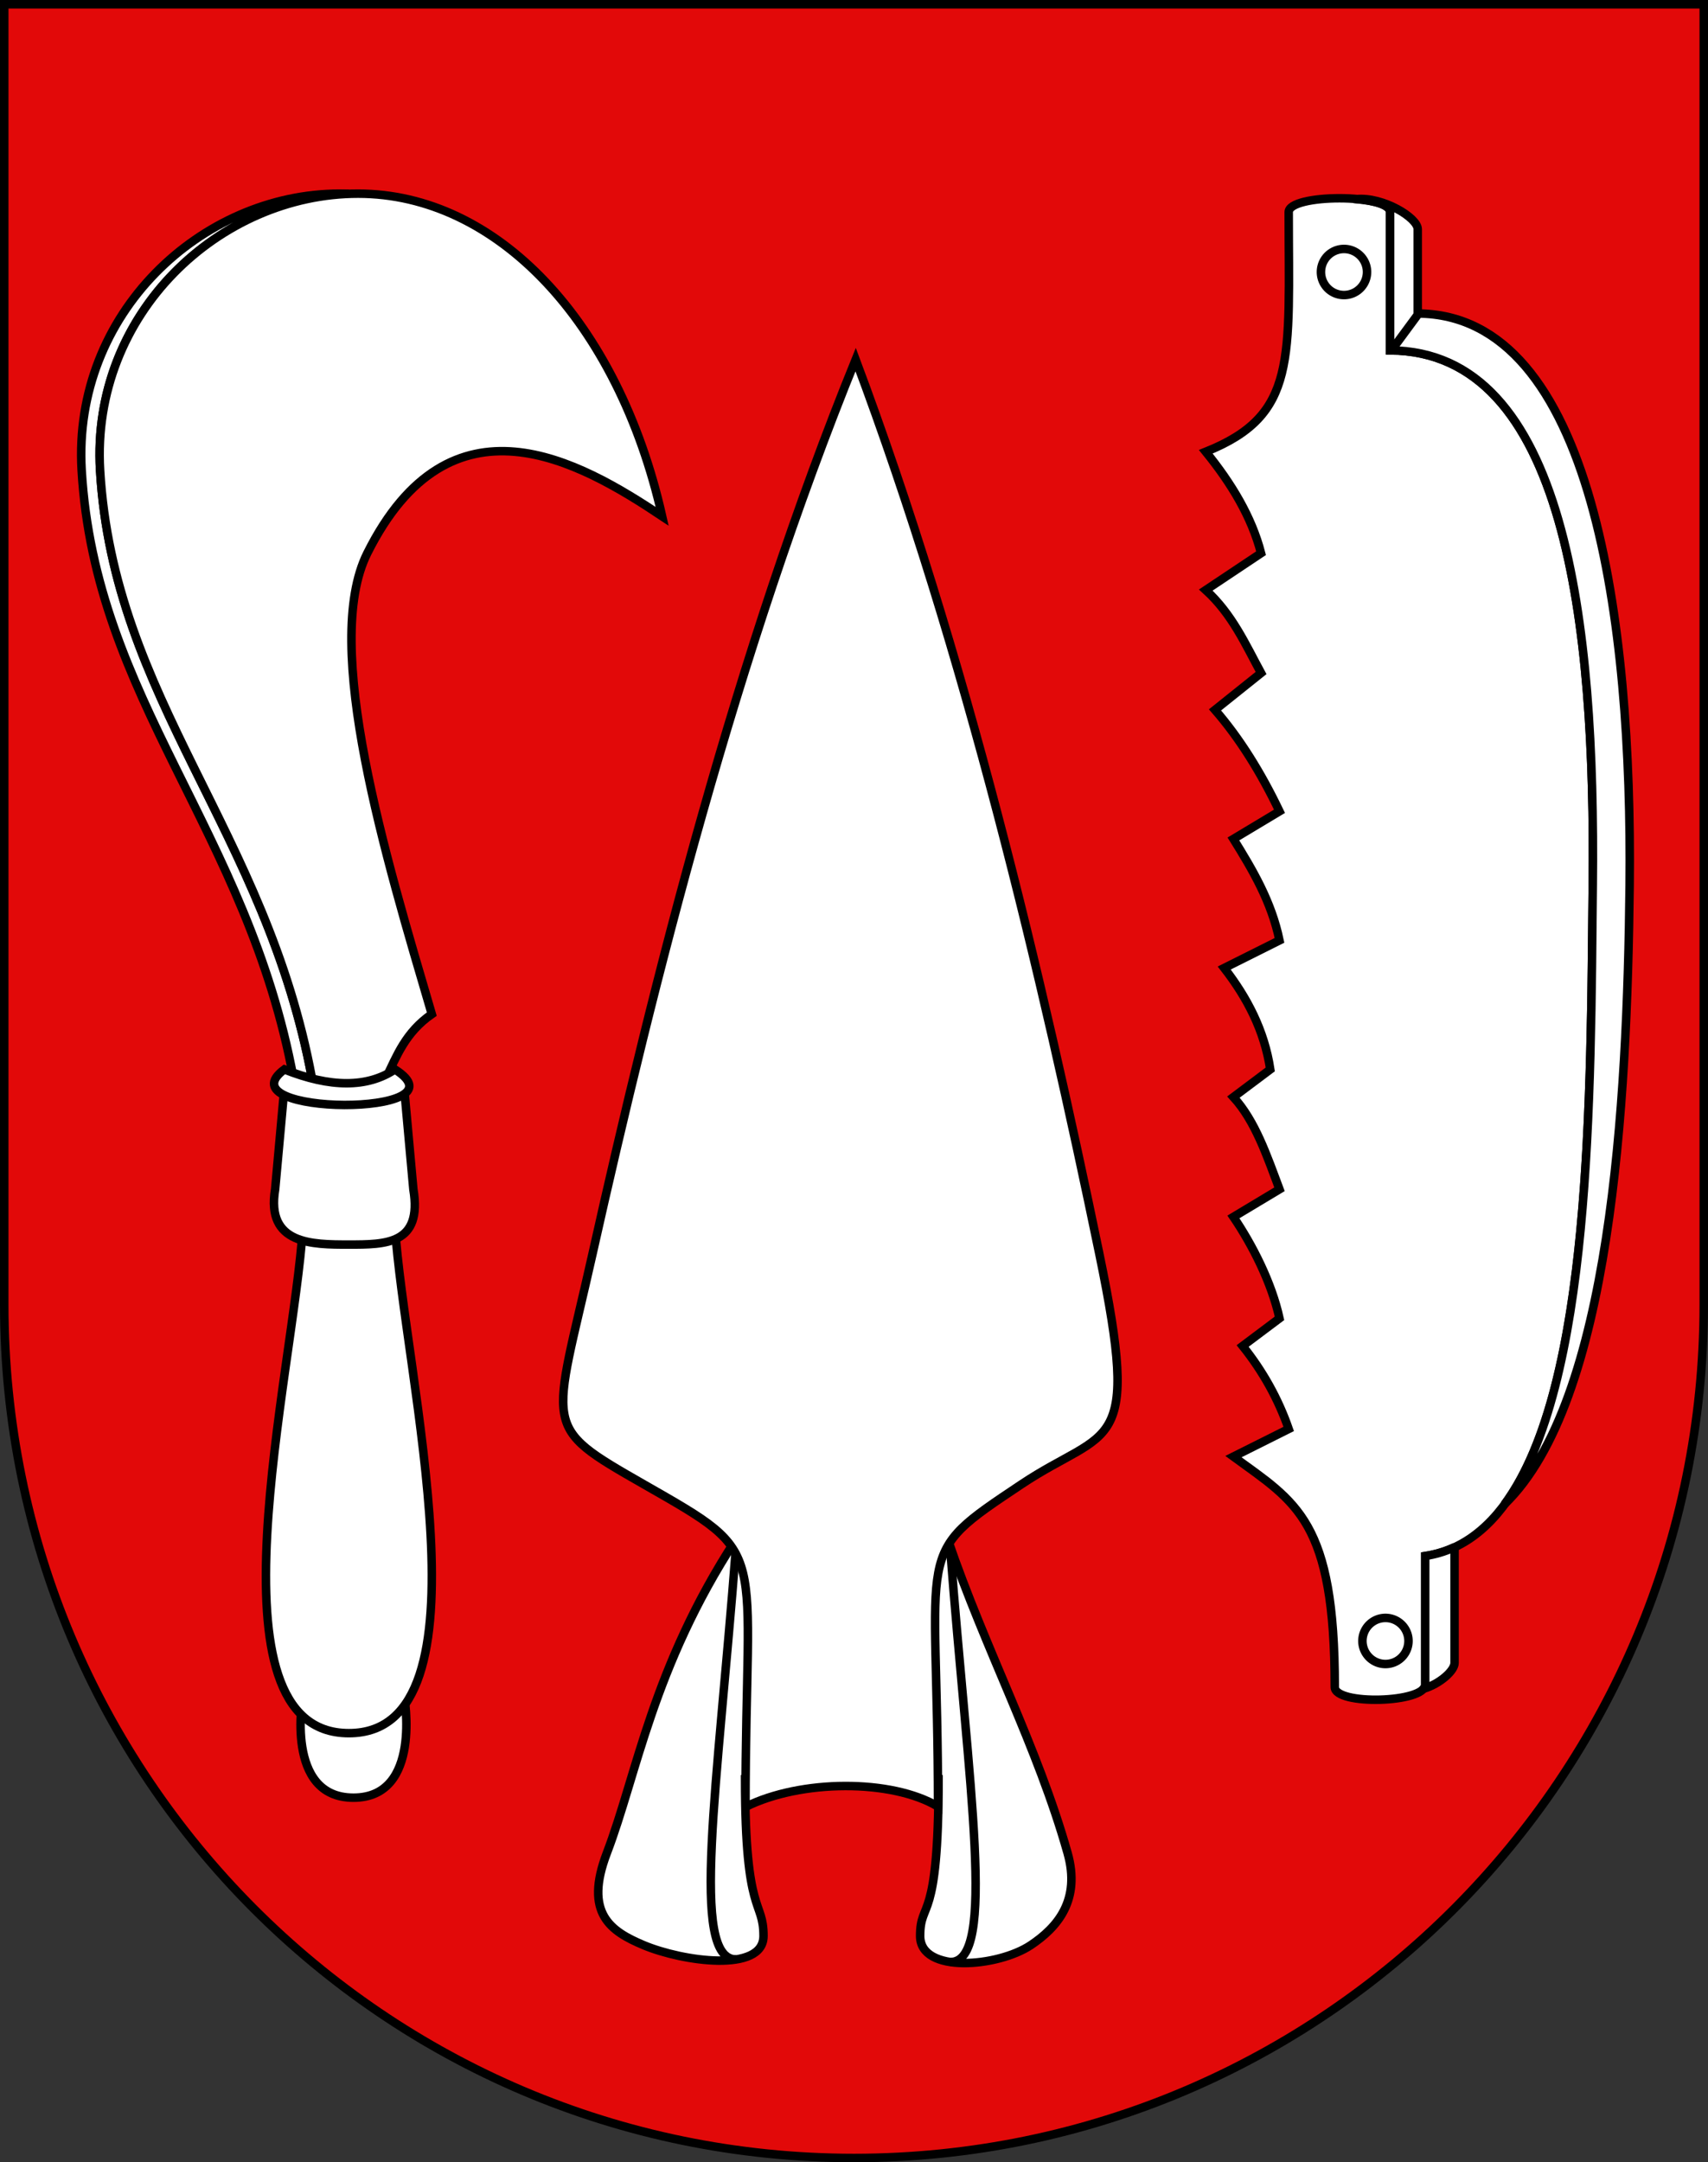
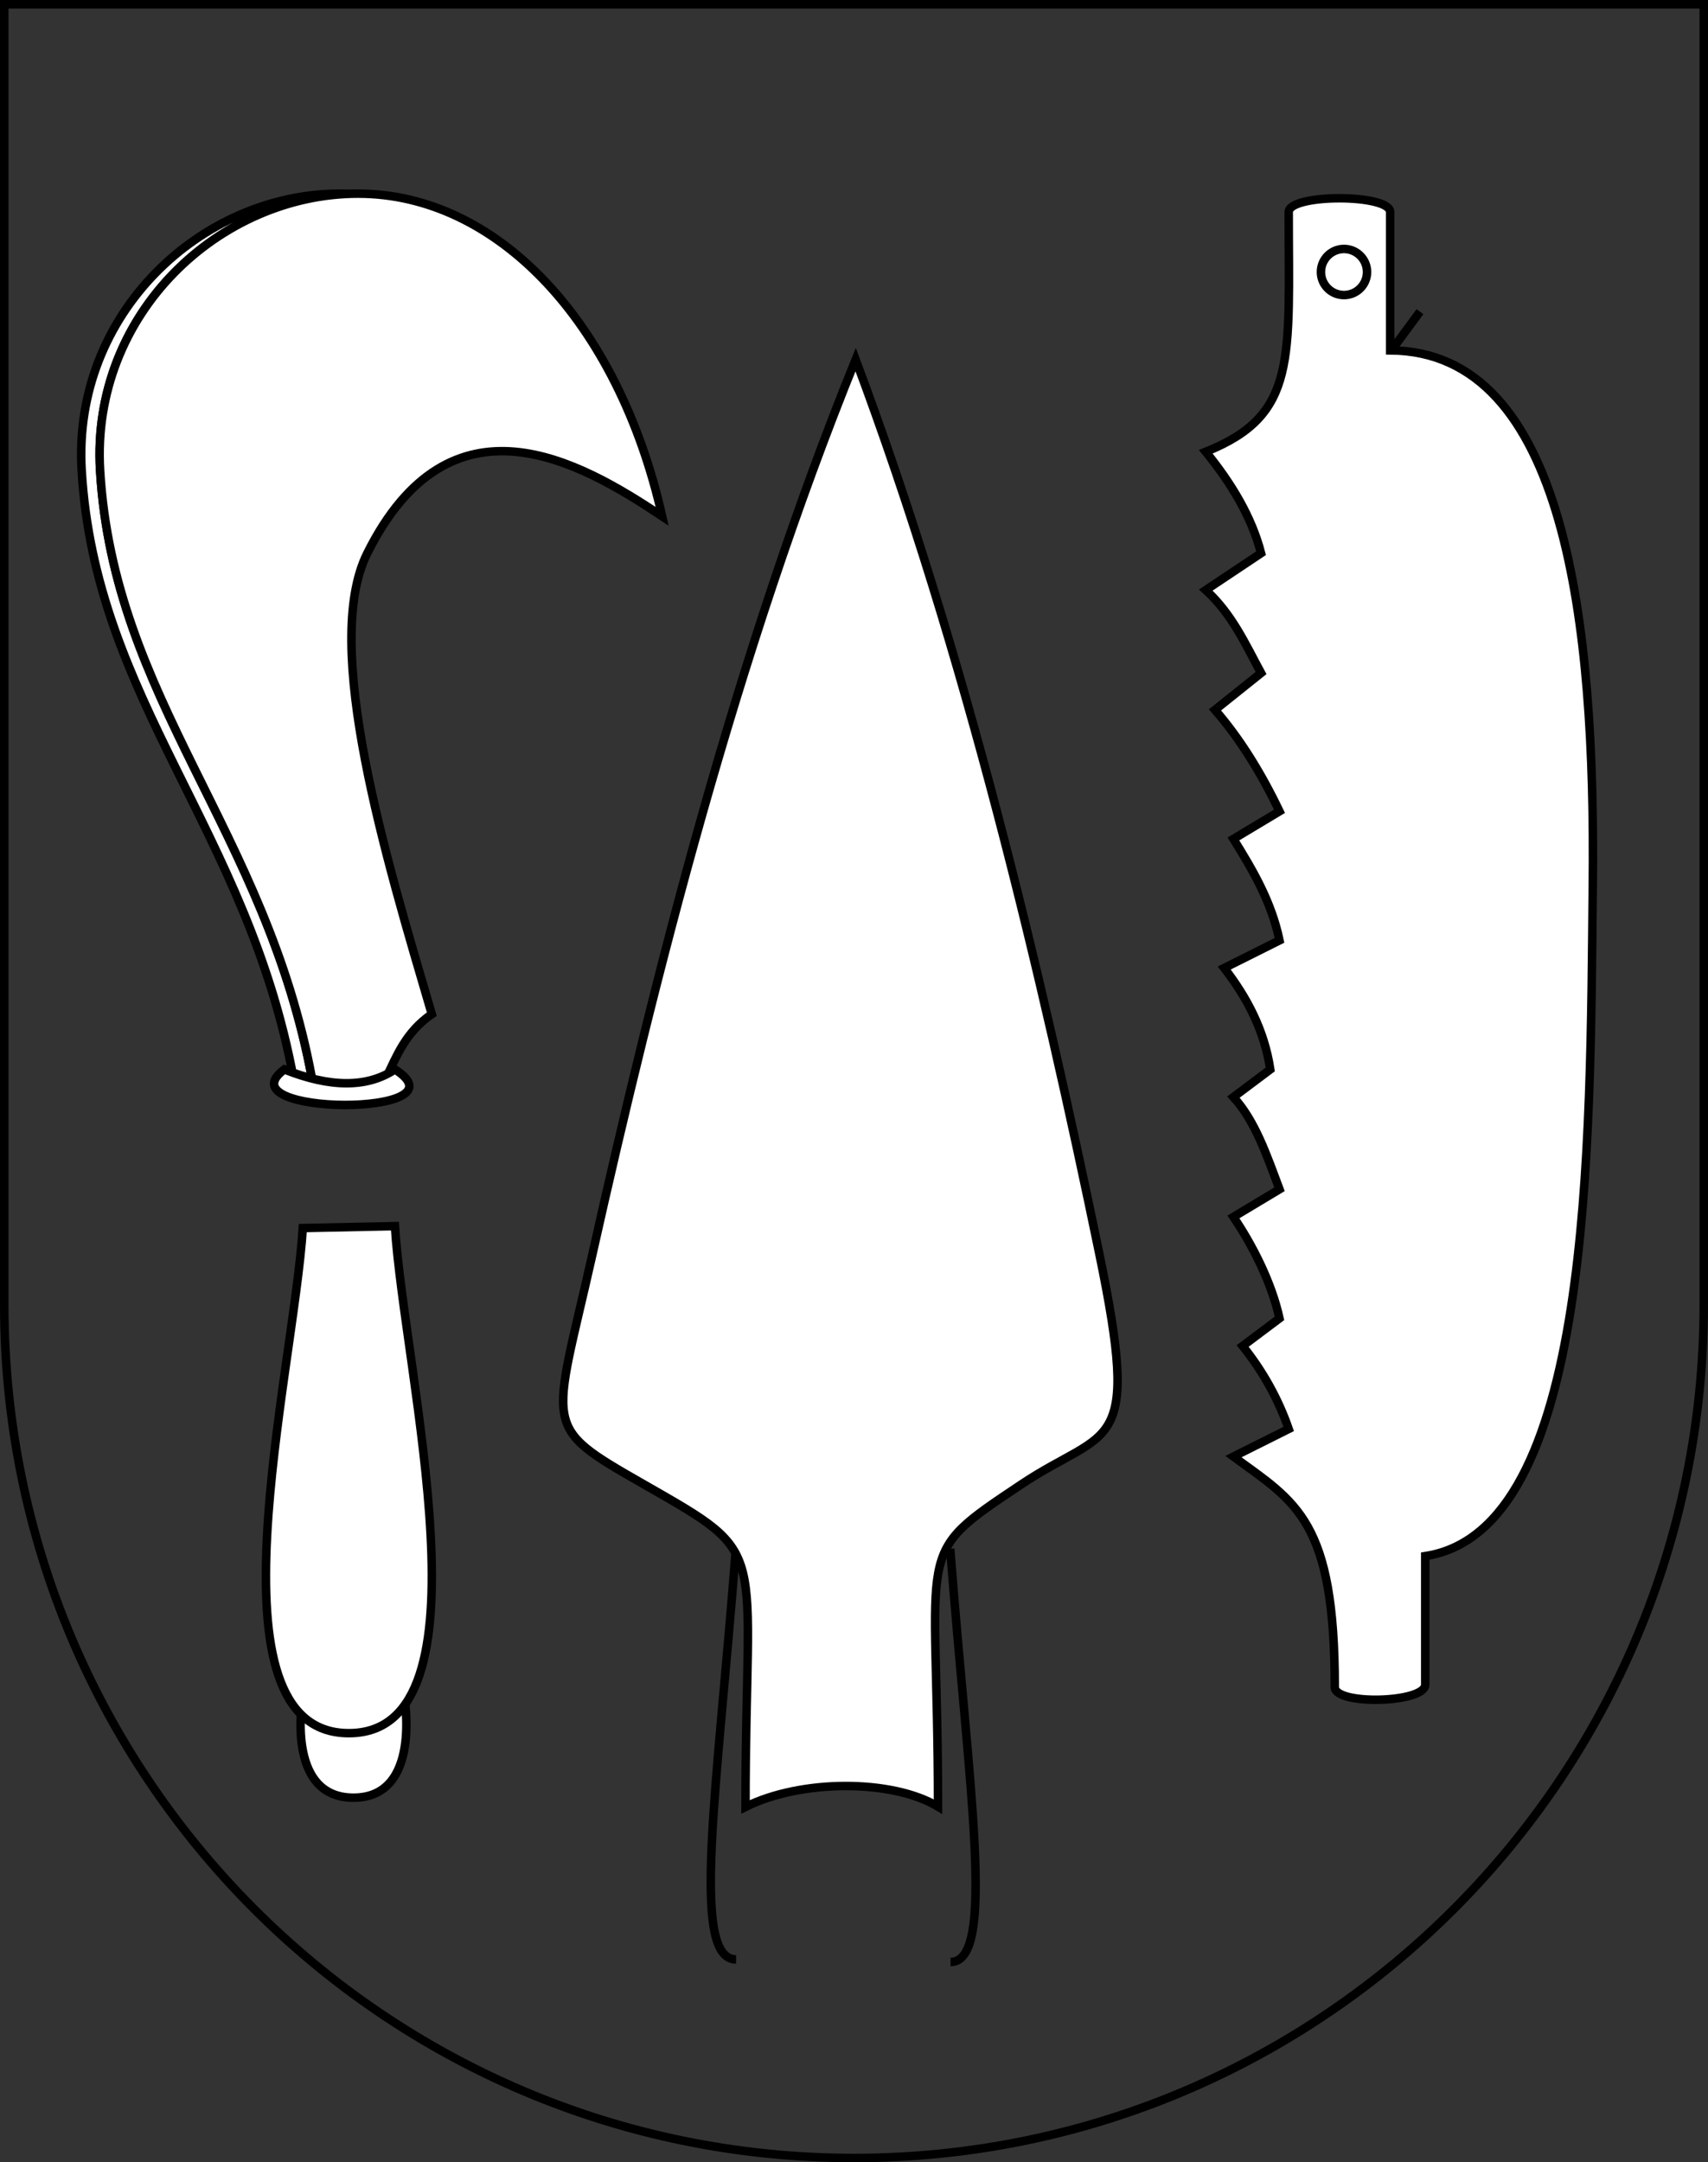
<svg xmlns="http://www.w3.org/2000/svg" xmlns:ns1="http://sodipodi.sourceforge.net/DTD/sodipodi-0.dtd" xmlns:ns2="http://www.inkscape.org/namespaces/inkscape" xmlns:xlink="http://www.w3.org/1999/xlink" height="763" width="603" version="1.0" id="svg20" ns1:version="0.32" ns2:version="0.48.2 r9819" ns1:docname="Blason_Vide_CH_3D.svg" ns2:output_extension="org.inkscape.output.svg.inkscape">
  <rect width="100%" height="100%" fill="#333333" stroke="none" />
  <defs id="defs29">
    <ns2:perspective ns1:type="inkscape:persp3d" ns2:vp_x="0 : 381.5 : 1" ns2:vp_y="0 : 1000 : 0" ns2:vp_z="603 : 381.5 : 1" ns2:persp3d-origin="301.5 : 254.33333 : 1" id="perspective5149" />
    <linearGradient id="linearGradient2893">
      <stop style="stop-color:#ffffff;stop-opacity:0.314;" offset="0" id="stop2895" />
      <stop id="stop2897" offset="0.19" style="stop-color:#ffffff;stop-opacity:0.251;" />
      <stop style="stop-color:#6b6b6b;stop-opacity:0.125;" offset="0.6" id="stop2901" />
      <stop style="stop-color:#000000;stop-opacity:0.125;" offset="1" id="stop2899" />
    </linearGradient>
    <radialGradient ns2:collect="always" xlink:href="#linearGradient2893" id="radialGradient3236" gradientUnits="userSpaceOnUse" gradientTransform="matrix(1.215,1.531577e-24,1.464684e-23,1.267,-839.192,-490.489)" cx="858.042" cy="579.933" fx="858.042" fy="579.933" r="300" />
    <ns2:perspective id="perspective5197" ns2:persp3d-origin="372.04724 : 350.78739 : 1" ns2:vp_z="744.09448 : 526.18109 : 1" ns2:vp_y="0 : 1000 : 0" ns2:vp_x="0 : 526.18109 : 1" ns1:type="inkscape:persp3d" />
  </defs>
  <ns1:namedview ns2:window-height="706" ns2:window-width="1366" ns2:pageshadow="2" ns2:pageopacity="0.0" guidetolerance="10.0" gridtolerance="10.0" objecttolerance="10.0" borderopacity="1.0" bordercolor="#666666" pagecolor="#ffffff" id="base" ns2:zoom="0.50210623" ns2:cx="339.00826" ns2:cy="390.19461" ns2:window-x="-8" ns2:window-y="-8" ns2:current-layer="layer2" showgrid="true" showguides="true" ns2:window-maximized="1">
    <ns2:grid type="xygrid" id="grid5151" visible="true" enabled="true" />
  </ns1:namedview>
  <g ns2:groupmode="layer" id="layer1" ns2:label="Fond écu" style="display:inline" ns1:insensitive="true">
-     <path id="path1899" d="M 1.5,1.5 L 1.5,460.368 C 1.5,626.678 135.815,761.5 301.5,761.5 C 467.185,761.5 601.5,626.678 601.5,460.368 L 601.5,1.5 L 1.5,1.5 z" style="fill:#e20909;fill-opacity:1" />
-   </g>
+     </g>
  <g ns2:groupmode="layer" id="layer2" ns2:label="Meubles" style="display:inline" ns1:insensitive="true">
    <g id="g3858" transform="matrix(3.253,0,0,3.253,-1991.285,-1714.306)" style="stroke-width:0.922;stroke-miterlimit:4;stroke-dasharray:none">
      <g id="g3836" style="stroke-width:0.922;stroke-miterlimit:4;stroke-dasharray:none">
        <path style="fill:#ffffff;fill-opacity:1;stroke:#000000;stroke-width:0.922;stroke-linecap:butt;stroke-linejoin:miter;stroke-miterlimit:4;stroke-opacity:1;stroke-dasharray:none" d="m 752,550 c 0,16 1,22 -9,26 2.781,3.432 4.973,7.041 6,11 l -6,4 c 2.87,2.627 4.299,5.872 6,9 l -5,4 c 2.702,3.113 5.001,6.832 7,11 l -5,3 c 2.089,3.365 4.118,6.773 5,11 l -6,3 c 2.489,3.215 4.361,6.769 5,11 l -4,3 c 2.383,2.617 3.634,6.366 5,10 l -5,3 c 2.064,3.05 4.137,7.093 5,11 l -4,3 c 2.191,2.738 3.864,5.735 5,9 l -6,3 c 6.832,4.995 10.991,6.905 11,25 0,2 9.81,1.738 9.817,-0.263 l 0,-13.943 C 785,693 784.705,651.355 785,623 c 0.295,-28.355 -2.898,-57.898 -21.988,-58 l 0,-15 C 763,548 752,548 752,550 z" id="path3823" ns2:connector-curvature="0" ns1:nodetypes="ccccccccccccccccccccczccc" />
-         <path style="fill:#ffffff;fill-opacity:1;stroke:#000000;stroke-width:0.922;stroke-linecap:butt;stroke-linejoin:miter;stroke-miterlimit:4;stroke-opacity:1;stroke-dasharray:none" d="m 759.344,548.594 c 2.018,0.175 3.652,0.633 3.656,1.406 l 0,15 c 19.09,0.102 22.295,29.645 22,58 -0.238,22.857 -0.104,54.34 -9.562,67.156 C 786.927,679.028 788.751,646.924 789,623 c 0.295,-28.355 -3.91,-61.898 -23,-62 l 0,-9.156 c -0.007,-1.225 -3.752,-3.526 -6.656,-3.251 z m 10.469,146.312 c -0.941,0.419 -1.936,0.712 -3,0.875 l 0,13.969 c -6e-4,0.163 -0.068,0.298 -0.188,0.438 1.814,-0.544 3.372,-1.971 3.375,-2.802 L 770,695 z" id="path3825" ns2:connector-curvature="0" ns1:nodetypes="cccscscccccccccc" />
        <path ns1:type="arc" style="fill:#ffffff;fill-opacity:1;stroke:#000000;stroke-width:0.922;stroke-miterlimit:4;stroke-opacity:1;stroke-dasharray:none" id="path3832" ns1:cx="758.5" ns1:cy="555.5" ns1:rx="2.5" ns1:ry="2.5" d="m 761,555.5 a 2.5,2.5 0 1 1 -5,0 2.5,2.5 0 1 1 5,0 z" transform="translate(-0.5,1)" />
-         <path transform="translate(4,149.5)" d="m 761,555.5 a 2.5,2.5 0 1 1 -5,0 2.5,2.5 0 1 1 5,0 z" ns1:ry="2.5" ns1:rx="2.5" ns1:cy="555.5" ns1:cx="758.5" id="path3834" style="fill:#ffffff;fill-opacity:1;stroke:#000000;stroke-width:0.922;stroke-miterlimit:4;stroke-opacity:1;stroke-dasharray:none" ns1:type="arc" />
+         <path transform="translate(4,149.5)" d="m 761,555.5 z" ns1:ry="2.5" ns1:rx="2.5" ns1:cy="555.5" ns1:cx="758.5" id="path3834" style="fill:#ffffff;fill-opacity:1;stroke:#000000;stroke-width:0.922;stroke-miterlimit:4;stroke-opacity:1;stroke-dasharray:none" ns1:type="arc" />
      </g>
      <g id="g3850" style="stroke-width:0.922;stroke-miterlimit:4;stroke-dasharray:none">
        <path style="fill:#ffffff;fill-opacity:1;stroke:#000000;stroke-width:0.922;stroke-linecap:butt;stroke-linejoin:miter;stroke-miterlimit:4;stroke-opacity:1;stroke-dasharray:none" d="m 649,548 c -15,0 -29,13 -28,30 1.468,24.957 18,39 23,66 l 2,0 c -5,-27 -21.532,-41.043 -23,-66 -0.978,-16.622 12.384,-29.408 27,-29.969 C 649.668,548.018 649.333,548 649,548 z" id="path3802" ns2:connector-curvature="0" ns1:nodetypes="ssccscs" />
        <path style="fill:#ffffff;fill-opacity:1;stroke:#000000;stroke-width:0.922;stroke-linecap:butt;stroke-linejoin:miter;stroke-miterlimit:4;stroke-opacity:1;stroke-dasharray:none" d="m 645,711 c 0,0 -2,11 5.5,11 7.5,0 5.5,-11 5.5,-11 z" id="path3813" ns2:connector-curvature="0" ns1:nodetypes="czcc" />
        <path style="fill:#ffffff;fill-opacity:1;stroke:#000000;stroke-width:0.922;stroke-linecap:butt;stroke-linejoin:miter;stroke-miterlimit:4;stroke-opacity:1;stroke-dasharray:none" d="M 645,660.209 C 644,676 634,715 650,715 c 16,0 6,-39 5,-55 z" id="path3811" ns2:connector-curvature="0" ns1:nodetypes="czcc" />
-         <path style="fill:#ffffff;fill-opacity:1;stroke:#000000;stroke-width:0.922;stroke-linecap:butt;stroke-linejoin:miter;stroke-miterlimit:4;stroke-opacity:1;stroke-dasharray:none" d="m 643,645 -1,11 c -1,6 4,6 8,6 4,0 8,0 7,-6 l -1,-11 z" id="path3809" ns2:connector-curvature="0" ns1:nodetypes="cccccc" />
        <path style="fill:#ffffff;fill-opacity:1;stroke:#000000;stroke-width:0.922;stroke-linecap:butt;stroke-linejoin:miter;stroke-miterlimit:4;stroke-opacity:1;stroke-dasharray:none" d="m 654,644 c 1.201,-2.466 2.133,-5.01 5,-7 -5,-17 -12,-40 -7,-50 9.008,-18.016 23,-10 32,-4 -4.804,-21.218 -18,-35 -33,-35 -15,0 -29,13 -28,30 1.468,24.957 18,39 23,66 2.667,1.521 5.333,0.51 8,0 z" id="path3014" ns2:connector-curvature="0" ns1:nodetypes="ccsczscc" />
        <path style="fill:#ffffff;fill-opacity:1;stroke:#000000;stroke-width:0.922;stroke-linecap:butt;stroke-linejoin:miter;stroke-miterlimit:4;stroke-opacity:1;stroke-dasharray:none" d="m 643,643 c -6.835,5.072 20.186,5.209 12,0 -3,2 -7,2 -12,0 z" id="path3807" ns2:connector-curvature="0" ns1:nodetypes="ccc" />
      </g>
      <g id="g3844" style="stroke-width:0.922;stroke-miterlimit:4;stroke-dasharray:none">
-         <path style="fill:#ffffff;fill-opacity:1;stroke:#000000;stroke-width:0.922;stroke-linecap:butt;stroke-linejoin:miter;stroke-miterlimit:4;stroke-opacity:1;stroke-dasharray:none" d="m 692,694 c -9.03,13.841 -10.765,25.544 -14,34 -2.504,6.546 0.397,8.491 4,10 4.205,1.761 13,3.035 13,-1 0,-4 -2,-2 -2,-17 l 21,0 c 0,16 -2,13 -2,17 0,4.123 8.433,3.376 12,1 2.898,-1.931 5.448,-4.886 4,-10 -3.281,-11.586 -8.847,-21.89 -13,-34 z" id="path3817" ns2:connector-curvature="0" ns1:nodetypes="csssccssscc" />
        <path style="fill:none;stroke:#000000;stroke-width:0.922;stroke-linecap:butt;stroke-linejoin:miter;stroke-miterlimit:4;stroke-opacity:1;stroke-dasharray:none" d="m 692,695 c -2,26 -4.977,44.544 0.023,44.544" id="path3819" ns2:connector-curvature="0" ns1:nodetypes="cc" />
        <path ns1:nodetypes="cc" ns2:connector-curvature="0" id="path3821" d="m 715.264,695 c 2,26 5.034,44.824 0.034,44.824" style="fill:none;stroke:#000000;stroke-width:0.922;stroke-linecap:butt;stroke-linejoin:miter;stroke-miterlimit:4;stroke-opacity:1;stroke-dasharray:none" />
        <path style="fill:#ffffff;fill-opacity:1;stroke:#000000;stroke-width:0.922;stroke-linecap:butt;stroke-linejoin:miter;stroke-miterlimit:4;stroke-opacity:1;stroke-dasharray:none" d="m 705,566 c -13,32 -21.871,67.231 -28.554,97 -4.329,19.285 -5.733,18.55 5.554,25 14,8 11.047,6 11.047,35 6,-3 15.892,-3.034 20.892,-0.034 C 713.939,693.966 711,696 723,688 c 9.487,-6.325 13,-3 8.446,-25 C 725.266,633.143 717,598 705,566 z" id="path3815" ns2:connector-curvature="0" ns1:nodetypes="cssccssc" />
      </g>
    </g>
    <path style="fill:none;stroke:#000000;stroke-width:3;stroke-linecap:butt;stroke-linejoin:miter;stroke-miterlimit:4;stroke-opacity:1;stroke-dasharray:none" d="M 501.319,109.978 491.714,123" id="path3877" ns2:connector-curvature="0" ns1:nodetypes="cc" />
  </g>
  <g ns2:groupmode="layer" id="layer4" ns2:label="Contour final" style="display:inline" ns1:insensitive="true">
    <path style="fill:none;stroke:#000000;stroke-width:3;stroke-miterlimit:4;stroke-opacity:1;stroke-dasharray:none" d="m 1.5,1.5 0,458.868 C 1.5,626.679 135.815,761.5 301.5,761.5 467.185,761.5 601.5,626.679 601.5,460.368 L 601.5,1.5 1.5,1.5 z" id="path3239" ns2:connector-curvature="0" />
  </g>
</svg>